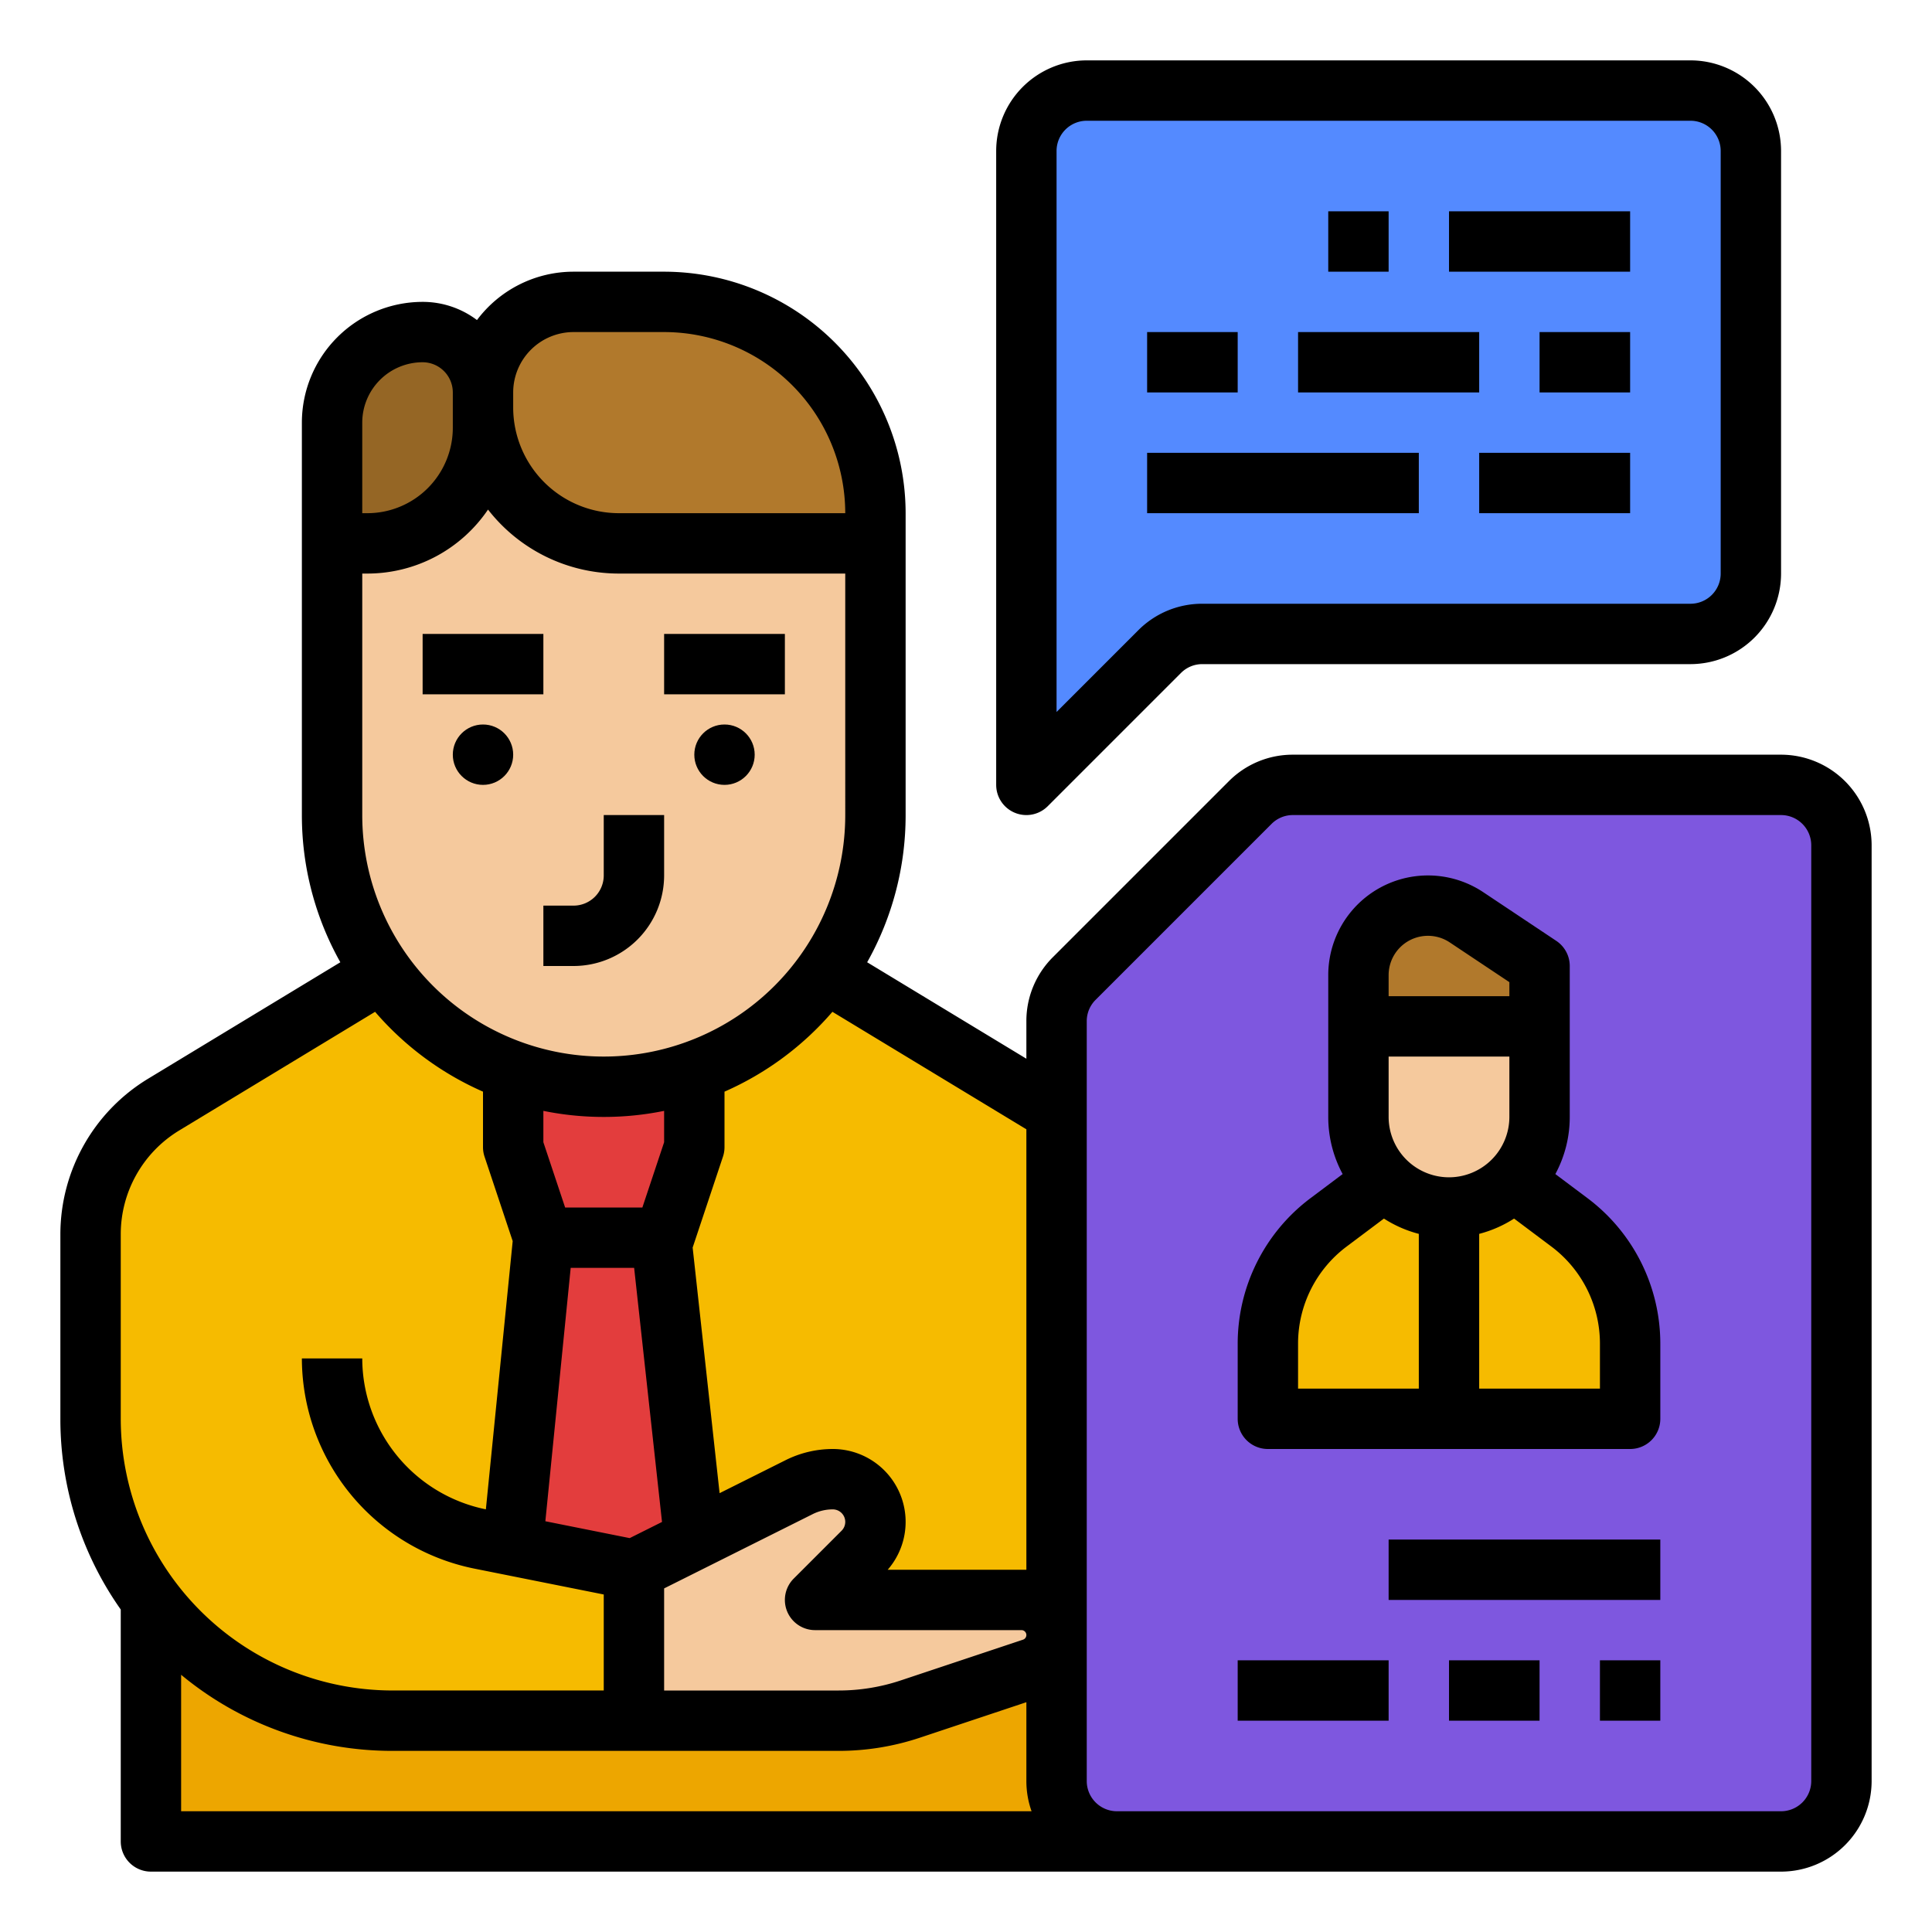
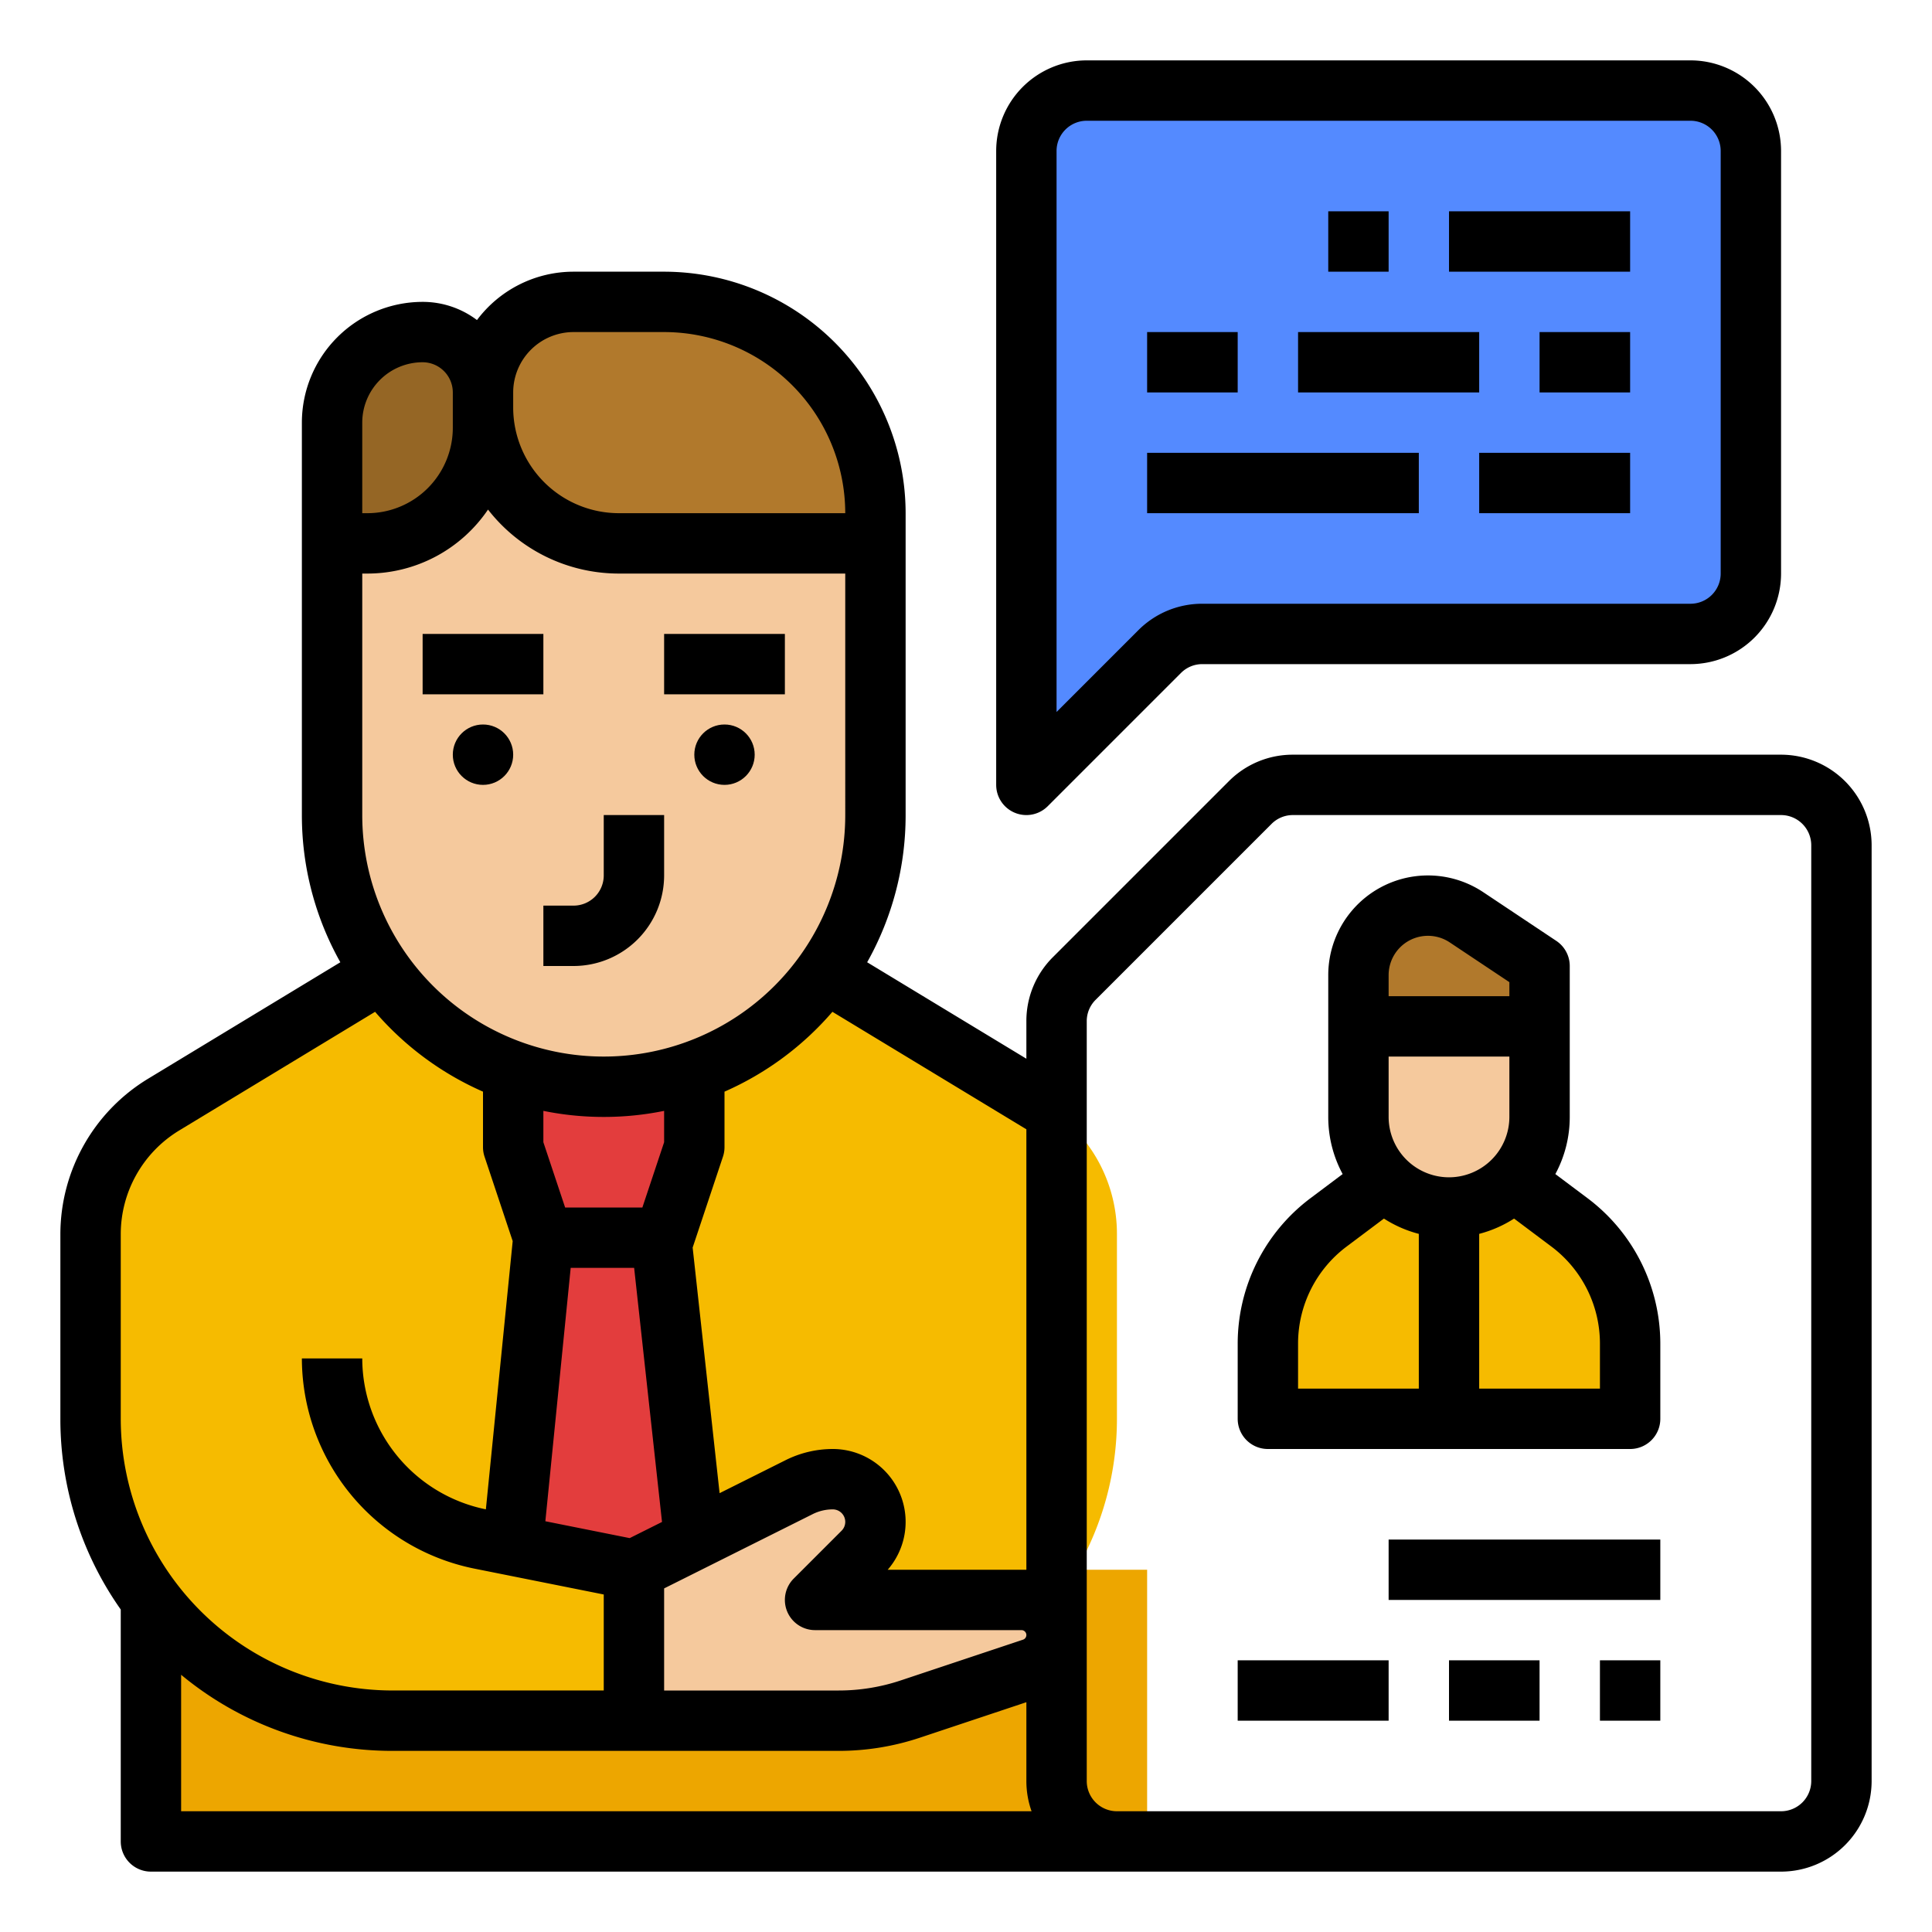
<svg xmlns="http://www.w3.org/2000/svg" id="filled_outline" height="512" viewBox="0 0 512 512" width="512" data-name="filled outline">
  <path d="m40 416h264v72h-264z" fill="#eda600" />
  <path d="m216 256 60.726 36.787a40 40 0 0 1 19.274 34.212v49.001a80 80 0 0 1 -80 80h-112a80 80 0 0 1 -80-80v-49.001a40 40 0 0 1 19.274-34.212l60.726-36.787z" fill="#f6bb00" />
  <path d="m136 280v24l8 24-8 80h48l-8-80 8-24v-24z" fill="#e33d3d" />
-   <path d="m488 472a16 16 0 0 1 -16 16h-176a16 16 0 0 1 -16-16v-201.373a16 16 0 0 1 4.686-11.314l46.627-46.627a16 16 0 0 1 11.314-4.686h129.373a16 16 0 0 1 16 16z" fill="#7e57df" />
  <path d="m368 312-16 12a40 40 0 0 0 -16 32v20h96v-20a40 40 0 0 0 -16-32l-16-12z" fill="#f6bb00" />
  <path d="m307.314 172.686-35.314 35.314v-168a16 16 0 0 1 16-16h160a16 16 0 0 1 16 16v112a16 16 0 0 1 -16 16h-129.373a16 16 0 0 0 -11.314 4.686z" fill="#548aff" />
  <path d="m88 136v80a72 72 0 0 0 72 72h0a72 72 0 0 0 72-72l-0-80-23.999-32h-88z" fill="#f5c99d" />
  <path d="m232 144h-68a36 36 0 0 1 -36-36v-4a24 24 0 0 1 24-24h24a56 56 0 0 1 56 56z" fill="#b1792c" />
  <path d="m88 144v-32a24 24 0 0 1 24-24 16 16 0 0 1 16 16v9.37a30.63 30.63 0 0 1 -30.63 30.63z" fill="#956625" />
  <path d="m360 272v24a24 24 0 0 0 24 24 24 24 0 0 0 24-24v-24z" fill="#f5c99d" />
  <path d="m408 272h-48v-13.578a18.422 18.422 0 0 1 18.422-18.422 18.422 18.422 0 0 1 10.219 3.094l19.359 12.906z" fill="#b1792c" />
  <path d="m168 416 43.808-21.904a19.851 19.851 0 0 1 8.878-2.096 11.314 11.314 0 0 1 11.314 11.314 11.314 11.314 0 0 1 -3.314 8l-12.686 12.686h54.702a9.298 9.298 0 0 1 9.298 9.298 9.298 9.298 0 0 1 -6.358 8.821l-32.405 10.802a60 60 0 0 1 -18.974 3.079h-54.263z" fill="#f5c99d" />
  <path d="m472 200h-129.373a23.843 23.843 0 0 0 -16.971 7.029l-46.627 46.627a23.843 23.843 0 0 0 -7.029 16.971v9.943l-42.193-25.56a79.484 79.484 0 0 0 10.193-39.01v-80a64.072 64.072 0 0 0 -64-64h-24a31.97 31.97 0 0 0 -25.595 12.817 23.873 23.873 0 0 0 -14.405-4.817 32.037 32.037 0 0 0 -32 32v104a79.484 79.484 0 0 0 10.193 39.01l-51.064 30.934a48.271 48.271 0 0 0 -23.129 41.055v49.001a87.509 87.509 0 0 0 16 50.538v61.462a8 8 0 0 0 8 8h432a24.027 24.027 0 0 0 24-24v-248a24.027 24.027 0 0 0 -24-24zm-312 96a80.056 80.056 0 0 0 16-1.61v8.312l-5.766 17.298h-20.469l-5.766-17.298v-8.312a80.056 80.056 0 0 0 16 1.61zm-8.761 40h16.814l7.387 67.335-8.563 4.281-22.353-4.47zm24.761 84.944 39.387-19.693a11.912 11.912 0 0 1 5.3-1.251 3.313 3.313 0 0 1 2.343 5.656l-12.687 12.687a8.001 8.001 0 0 0 5.657 13.657h54.702a1.298 1.298 0 0 1 .41 2.529l-32.404 10.802a51.896 51.896 0 0 1 -16.444 2.669h-46.264zm96-121.667v116.722h-36.749a19.315 19.315 0 0 0 -14.564-32 27.992 27.992 0 0 0 -12.456 2.94l-17.531 8.766-7.142-65.099c.009-.027.024-.05.032-.076l8-24a8.015 8.015 0 0 0 .41-2.53v-14.7a80.383 80.383 0 0 0 28.599-21.161zm-48-83.278a64 64 0 0 1 -128 0v-64h1.37a38.619 38.619 0 0 0 31.96-16.957 43.936 43.936 0 0 0 34.67 16.957h59.999zm-72-128h24a48.054 48.054 0 0 1 48 48h-60a28.031 28.031 0 0 1 -28-28v-4a16.018 16.018 0 0 1 16-16zm-40 8a8.009 8.009 0 0 1 8 8v9.37a22.655 22.655 0 0 1 -22.63 22.63h-1.37v-24a16.018 16.018 0 0 1 16-16zm-80 230.999a32.178 32.178 0 0 1 15.42-27.369l51.981-31.49a80.385 80.385 0 0 0 28.599 21.16v14.7a8.015 8.015 0 0 0 .41 2.53l7.459 22.378-7.108 71.084a40.903 40.903 0 0 1 -32.761-39.993h-16a56.946 56.946 0 0 0 45.654 55.689l34.346 6.869v25.441h-56a72.081 72.081 0 0 1 -72-72zm16 116.834a87.597 87.597 0 0 0 56 20.168h118.264a67.893 67.893 0 0 0 21.504-3.489l28.232-9.411v20.9a23.882 23.882 0 0 0 1.376 8h-225.376zm432 28.168a8.009 8.009 0 0 1 -8 8h-176a8.009 8.009 0 0 1 -8-8v-201.373a7.944 7.944 0 0 1 2.344-5.656l46.627-46.627a7.944 7.944 0 0 1 5.656-2.344h129.373a8.009 8.009 0 0 1 8 8z" />
  <path d="m420.8 317.6-8.615-6.461a31.8 31.8 0 0 0 3.815-15.138v-40a7.999 7.999 0 0 0 -3.562-6.656l-19.358-12.905a26.422 26.422 0 0 0 -41.079 21.983v37.578a31.8 31.8 0 0 0 3.815 15.138l-8.615 6.461a48.23 48.23 0 0 0 -19.2 38.4v20a8 8 0 0 0 8 8h96a8 8 0 0 0 8-8v-20a48.23 48.23 0 0 0 -19.2-38.4zm-36.8-5.6a16.018 16.018 0 0 1 -16-16v-16h32v16a16.018 16.018 0 0 1 -16 16zm-16-53.578a10.422 10.422 0 0 1 16.203-8.672l15.797 10.531v3.719h-32zm-24 97.578a32.151 32.151 0 0 1 12.8-25.6l9.955-7.466a31.829 31.829 0 0 0 9.245 4.053v41.013h-32zm80 12h-32v-41.013a31.829 31.829 0 0 0 9.245-4.053l9.955 7.466a32.151 32.151 0 0 1 12.8 25.6z" />
  <path d="m368 408h72v16h-72z" />
  <path d="m384 440h24v16h-24z" />
  <path d="m424 440h16v16h-16z" />
  <path d="m328 440h40v16h-40z" />
  <path d="m271.998 216a8.001 8.001 0 0 0 5.659-2.343l35.313-35.313a7.944 7.944 0 0 1 5.656-2.344h129.373a24.027 24.027 0 0 0 24-24v-112a24.027 24.027 0 0 0 -24-24h-160a24.027 24.027 0 0 0 -24 24v168a8.001 8.001 0 0 0 7.998 8zm8.002-176a8.009 8.009 0 0 1 8-8h160a8.009 8.009 0 0 1 8 8v112a8.009 8.009 0 0 1 -8 8h-129.373a23.843 23.843 0 0 0 -16.971 7.029l-21.656 21.657z" />
  <path d="m352 56h16v16h-16z" />
  <path d="m384 56h48v16h-48z" />
  <path d="m304 88h24v16h-24z" />
  <path d="m408 88h24v16h-24z" />
  <path d="m344 88h48v16h-48z" />
  <path d="m304 120h72v16h-72z" />
  <path d="m392 120h40v16h-40z" />
  <path d="m112 168h32v16h-32z" />
  <path d="m160 232a8.009 8.009 0 0 1 -8 8h-8v16h8a24.027 24.027 0 0 0 24-24v-16h-16z" />
  <circle cx="128" cy="200" r="8" />
  <path d="m176 168h32v16h-32z" />
  <circle cx="192" cy="200" r="8" />
</svg>